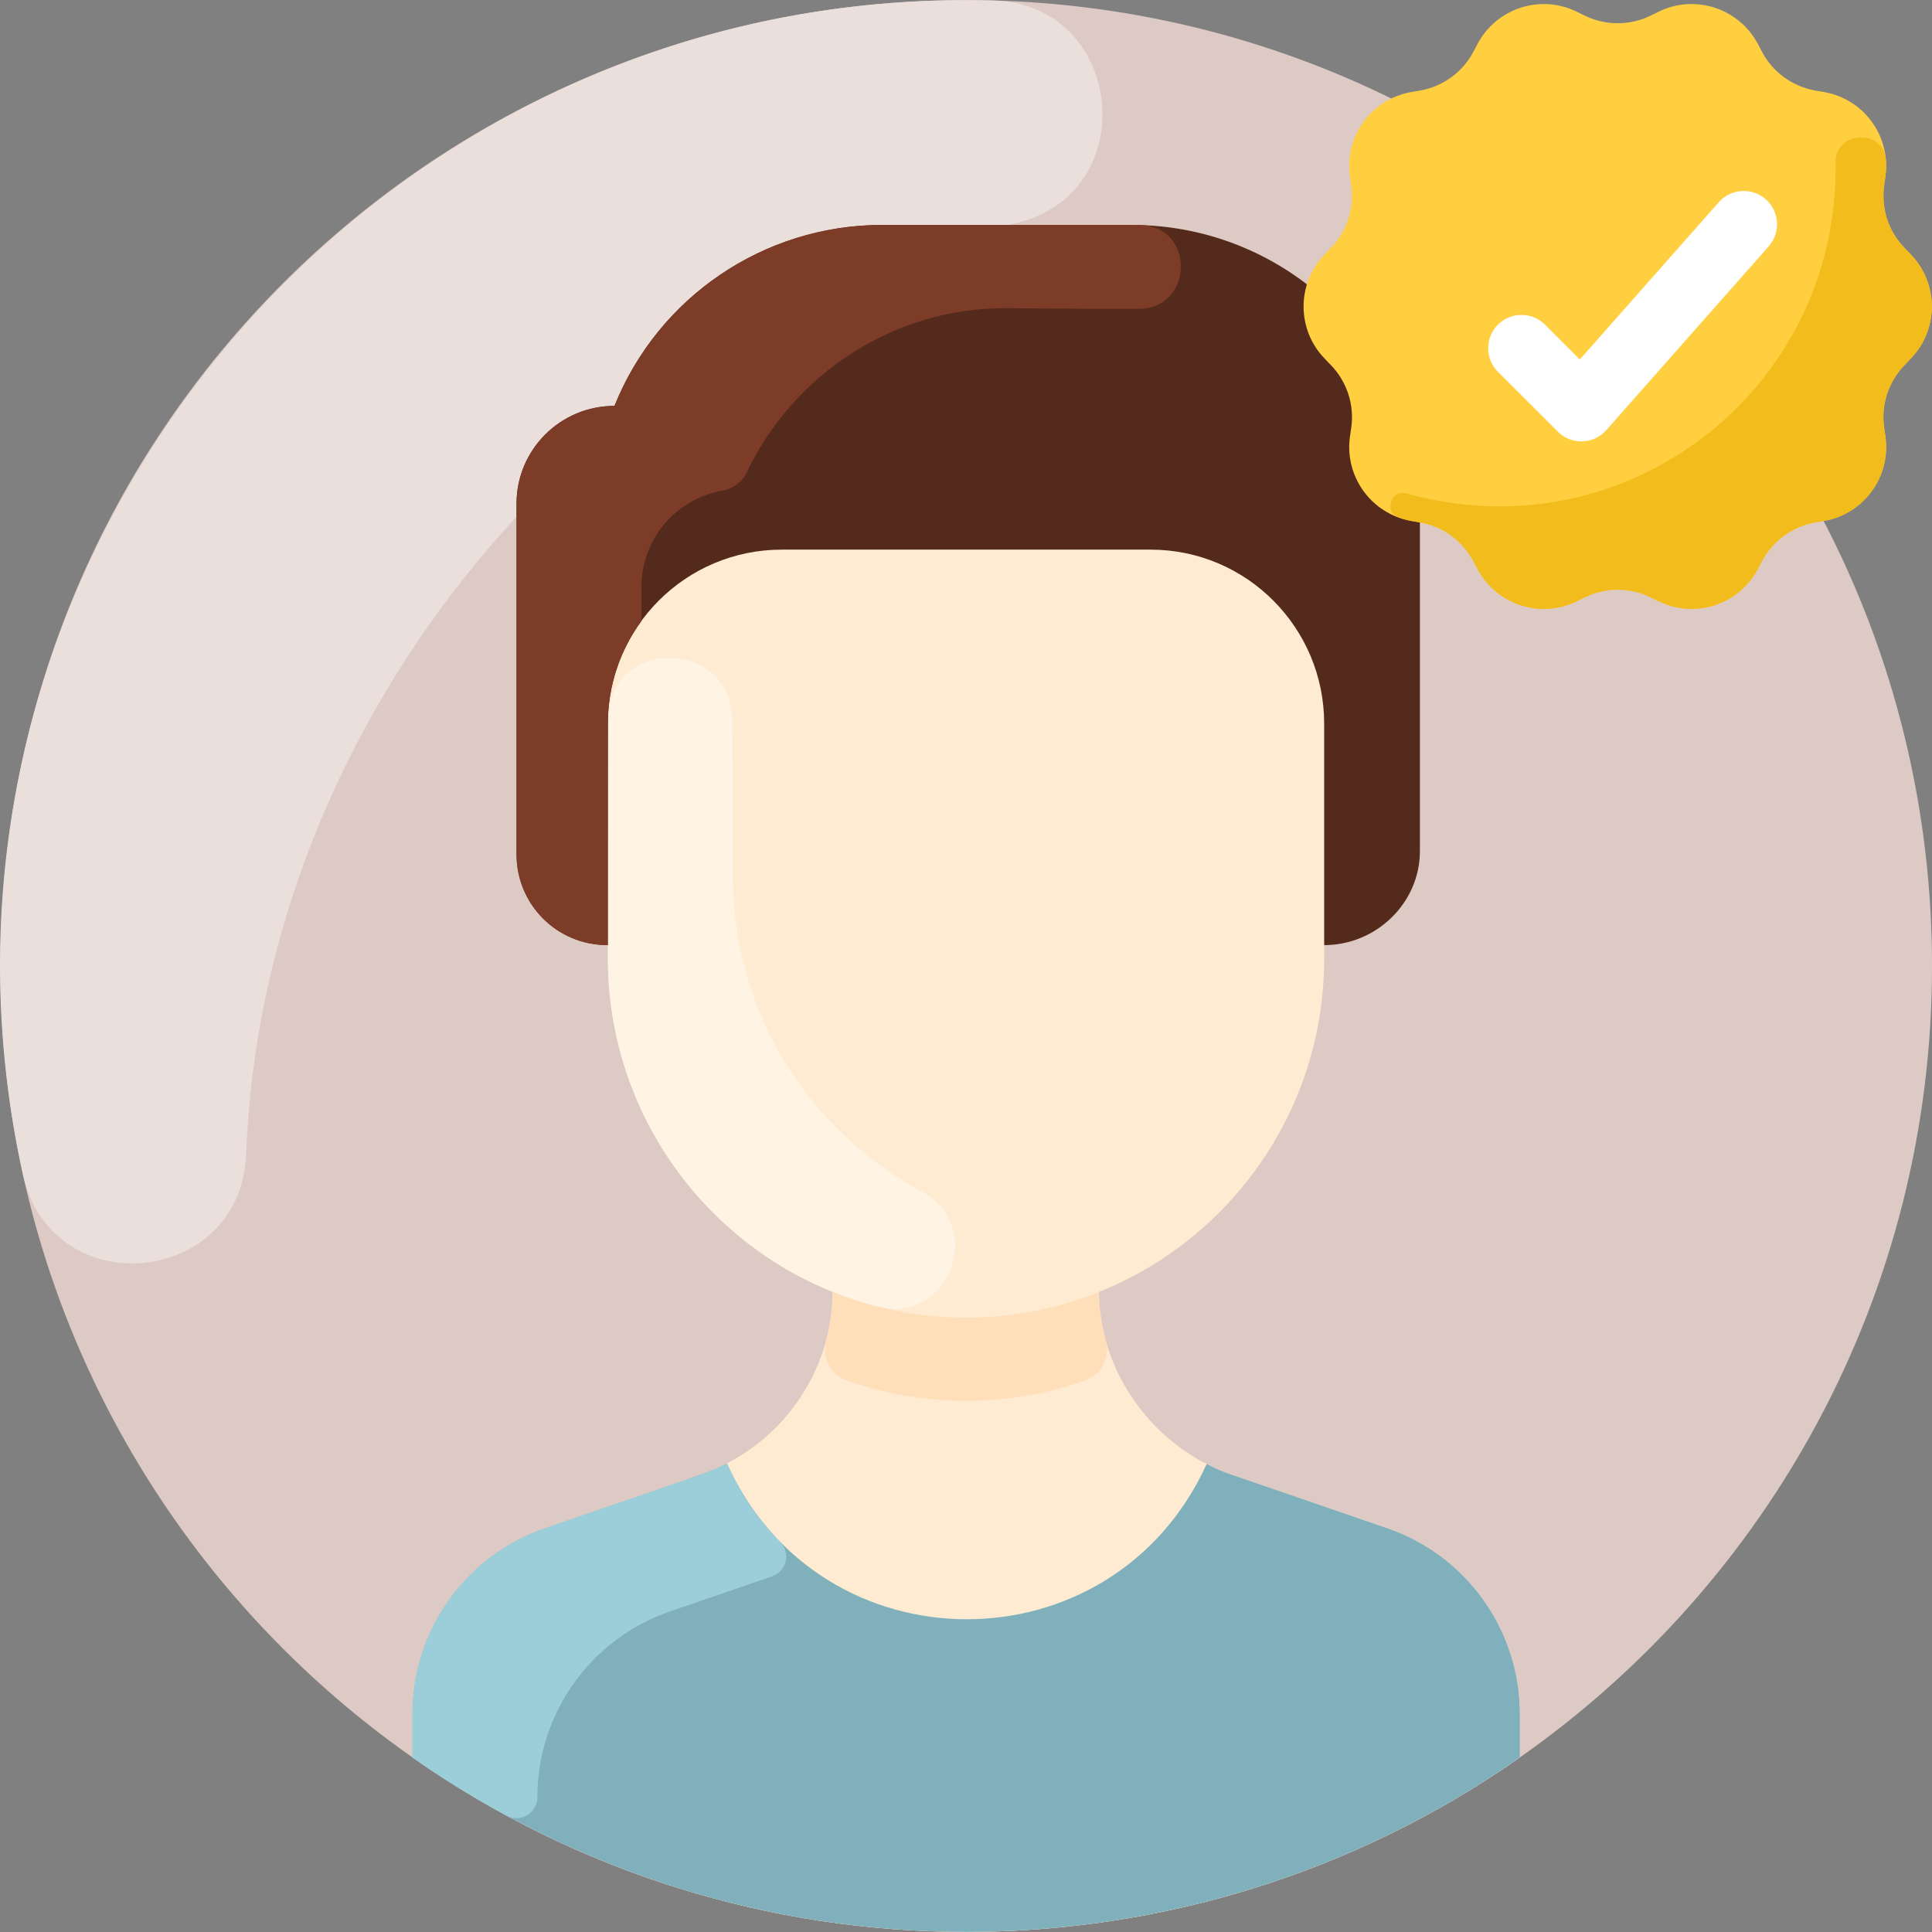
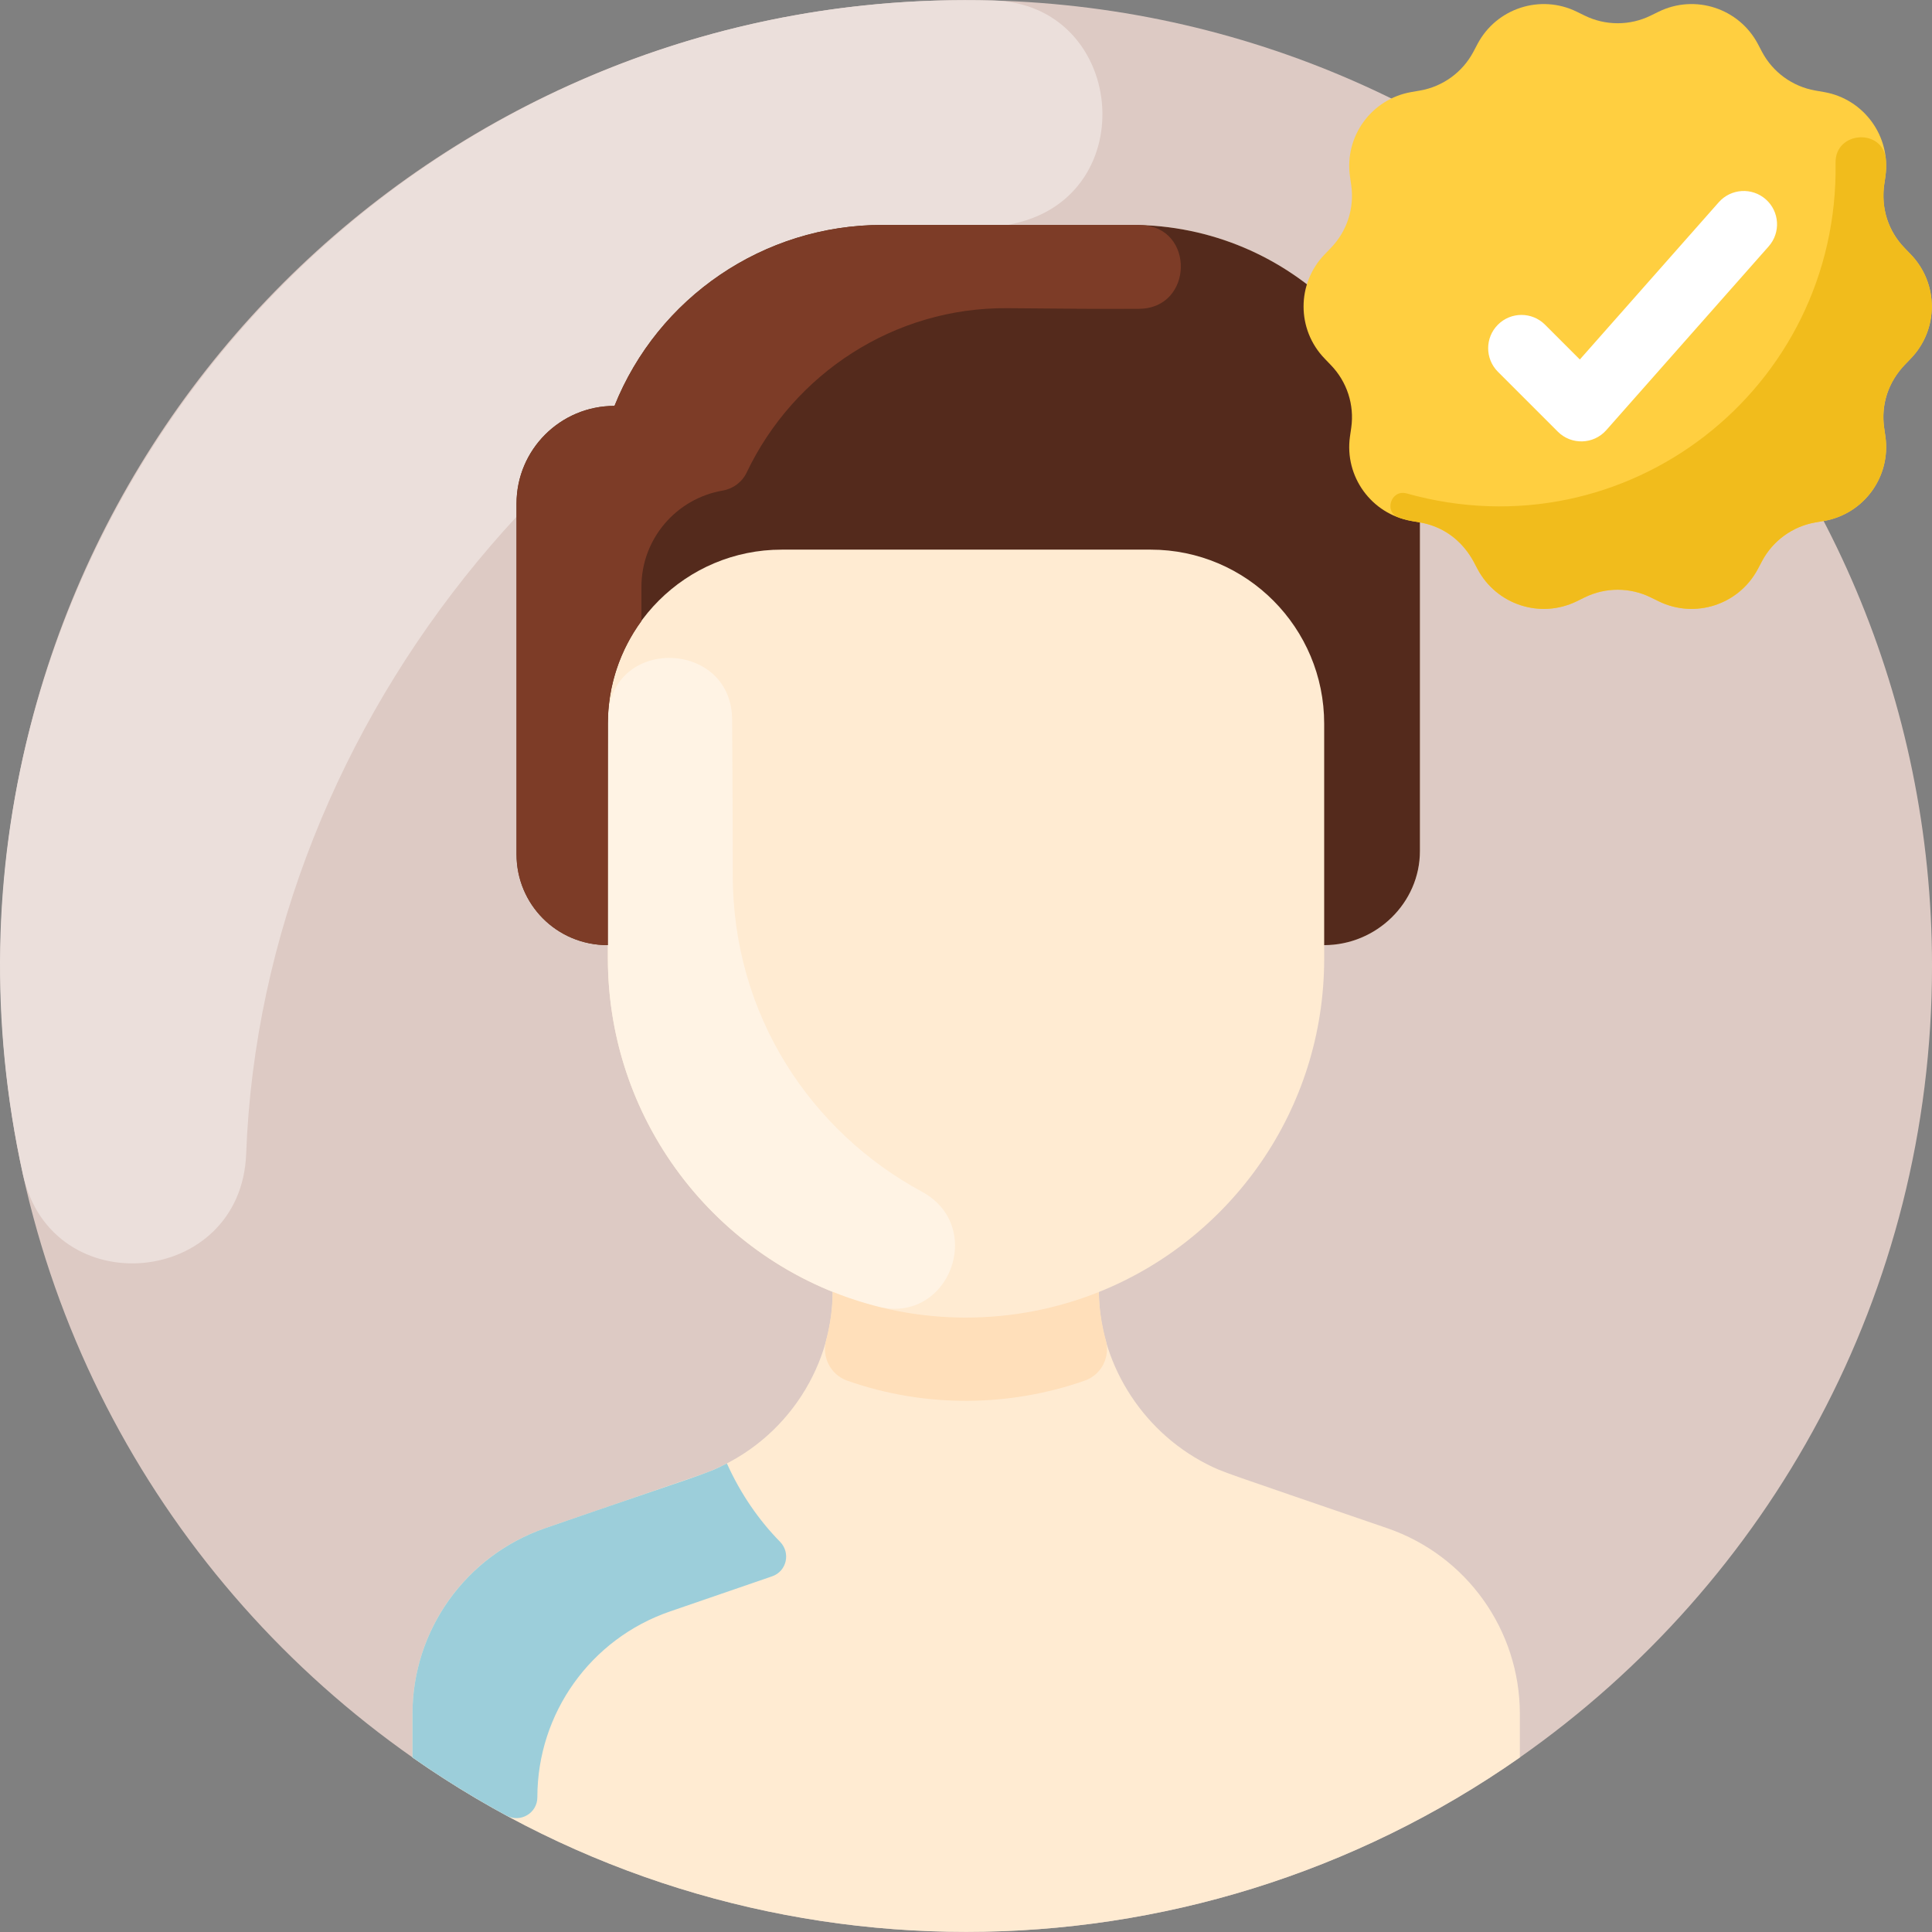
<svg xmlns="http://www.w3.org/2000/svg" width="112" height="112" viewBox="0 0 112 112" fill="none">
  <rect x="0" y="0" width="112" height="112" fill="#808080" stroke="none" />
  <g clip-path="url(#clip0_23_165)">
    <path d="M56.01 0.007C25.087 0.007 0.02 25.075 0.02 55.998C0.02 74.979 9.466 91.754 23.912 101.879V101.881C43.145 115.358 68.855 115.372 88.109 101.881V101.879C102.555 91.754 112.001 74.979 112.001 55.998C112.001 25.075 86.933 0.007 56.01 0.007Z" fill="#DDCAC4" />
    <path d="M58.854 12.943C34.223 18.549 15.212 41.629 14.271 66.886C13.984 74.606 2.993 75.629 1.33 68.084C-6.496 32.577 21.241 -0.977 57.589 0.029C65.221 0.241 66.298 11.249 58.854 12.943Z" fill="#EBDFDB" />
    <path d="M80.423 88.593C70.766 85.272 70.921 85.366 69.951 84.871C66.037 82.871 63.703 78.801 63.703 74.899C71.351 71.836 76.76 64.35 76.764 55.594V54.79C79.784 54.79 82.315 52.348 82.315 49.336V29.749C82.315 20.52 74.834 13.039 65.605 13.039H51.156C44.254 13.039 38.141 17.252 35.623 23.53C32.479 23.53 29.945 26.073 29.945 29.194V49.534C29.945 52.386 32.23 54.79 35.24 54.79V55.556C35.247 64.309 40.636 71.817 48.274 74.892C48.274 79.401 45.358 83.852 40.612 85.491L31.595 88.593C26.998 90.173 23.911 94.498 23.911 99.361V101.881C43.144 115.357 68.854 115.372 88.108 101.881C88.108 100.407 88.108 100.829 88.108 99.361C88.108 94.498 85.02 90.174 80.423 88.593Z" fill="#FFEBD2" />
-     <path d="M88.108 99.361V101.881C68.876 115.357 43.164 115.372 23.911 101.881C23.911 100.406 23.911 100.83 23.911 99.361C23.911 94.498 26.998 90.174 31.595 88.593C41.552 85.169 41.165 85.344 42.139 84.837C47.577 96.875 64.492 96.875 69.949 84.874C69.974 84.849 70.333 85.122 71.407 85.491L80.423 88.593C85.021 90.173 88.108 94.498 88.108 99.361Z" fill="#80B0BC" />
    <path d="M82.315 29.749V49.336C82.315 52.348 79.783 54.791 76.764 54.791V41.961C76.769 36.391 72.27 31.868 66.712 31.863H45.325C39.767 31.859 35.244 36.364 35.239 41.934V54.791C32.23 54.791 29.944 52.386 29.944 49.534C29.944 46.686 29.944 31.299 29.944 29.194C29.944 26.074 32.478 23.53 35.623 23.53C38.14 17.253 44.253 13.039 51.156 13.039H65.605C74.834 13.039 82.315 20.52 82.315 29.749Z" fill="#542A1C" />
    <path d="M110.767 14.747C112.396 16.432 112.396 19.104 110.767 20.788L110.405 21.165C109.473 22.128 109.037 23.465 109.225 24.792L109.3 25.311C109.625 27.63 108.057 29.792 105.747 30.198L105.233 30.287C103.913 30.519 102.774 31.347 102.146 32.529L101.903 32.99C100.802 35.061 98.261 35.886 96.156 34.858L95.688 34.629C94.484 34.04 93.074 34.04 91.87 34.629L91.402 34.858C89.297 35.886 86.756 35.061 85.656 32.99L85.412 32.529C84.784 31.347 83.645 30.519 82.325 30.287L81.811 30.198C79.501 29.792 77.933 27.63 78.258 25.311L78.333 24.792C78.522 23.465 78.085 22.128 77.153 21.165L76.791 20.788C75.162 19.104 75.162 16.432 76.791 14.747L77.153 14.371C78.085 13.408 78.522 12.068 78.333 10.743L78.258 10.225C77.933 7.905 79.501 5.743 81.811 5.337L82.325 5.248C83.645 5.016 84.784 4.189 85.412 3.006L85.656 2.543C86.756 0.474 89.297 -0.351 91.402 0.677L91.87 0.906C93.074 1.495 94.484 1.495 95.688 0.906L96.156 0.677C98.261 -0.351 100.802 0.474 101.903 2.543L102.146 3.006C102.774 4.189 103.913 5.016 105.233 5.248L105.747 5.337C108.057 5.743 109.625 7.905 109.3 10.225L109.225 10.743C109.037 12.068 109.473 13.408 110.405 14.371L110.767 14.747Z" fill="#FFCF40" />
    <path d="M90.307 25.023L86.836 21.553C86.082 20.798 86.082 19.576 86.836 18.822C87.59 18.068 88.812 18.068 89.566 18.822L91.585 20.84L99.639 11.724C100.346 10.925 101.566 10.85 102.365 11.556C103.164 12.262 103.239 13.482 102.533 14.281L93.118 24.936C92.381 25.771 91.092 25.809 90.307 25.023Z" fill="white" />
-     <path d="M53.432 69.077C57.181 71.103 55.008 76.795 50.879 75.743C41.828 73.439 35.243 65.213 35.239 55.556C35.239 55.518 35.247 41.886 35.263 41.512C35.457 36.883 42.42 37.086 42.442 41.72C42.452 43.977 42.48 46.884 42.479 50.729C42.478 58.888 47.047 65.625 53.432 69.077Z" fill="#FFF3E4" />
+     <path d="M53.432 69.077C57.181 71.103 55.008 76.795 50.879 75.743C41.828 73.439 35.243 65.213 35.239 55.556C35.239 55.518 35.247 41.886 35.263 41.512C35.457 36.883 42.42 37.086 42.442 41.72C42.452 43.977 42.48 46.884 42.479 50.729C42.478 58.888 47.047 65.625 53.432 69.077" fill="#FFF3E4" />
    <path d="M66.139 13.047C69.289 13.146 69.194 17.878 66.043 17.901C63.986 17.917 61.492 17.892 58.396 17.866C51.853 17.811 46.02 21.652 43.286 27.391C43.023 27.947 42.499 28.335 41.893 28.439C39.214 28.9 37.184 31.229 37.184 34.021V36.005C35.971 37.668 35.242 39.717 35.239 41.934V54.791C32.23 54.791 29.944 52.386 29.944 49.534V29.194C29.944 26.074 32.478 23.53 35.623 23.53C38.14 17.253 44.253 13.039 51.156 13.039C66.967 13.039 65.757 13.035 66.139 13.047Z" fill="#7D3C27" />
    <path d="M62.891 80.033C58.578 81.554 53.655 81.641 49.115 80.038C48.154 79.699 47.628 78.679 47.891 77.694C48.292 76.189 48.252 75.086 48.274 74.892C53.211 76.881 58.774 76.873 63.703 74.899C63.712 74.971 63.676 76.125 64.103 77.685C64.372 78.667 63.852 79.695 62.891 80.033Z" fill="#FFDFBA" />
    <path d="M45.219 89.377C45.847 90.018 45.609 91.089 44.761 91.381L38.836 93.419C34.238 95 31.151 99.325 31.151 104.188C31.151 105.109 30.166 105.689 29.357 105.25C27.474 104.229 25.655 103.103 23.911 101.881V99.361C23.911 94.498 27.001 90.182 31.595 88.593C40.582 85.483 40.878 85.493 42.139 84.837C42.941 86.612 43.992 88.126 45.219 89.377Z" fill="#9CCEDA" />
    <path d="M110.767 20.788C110.66 20.953 108.874 22.317 109.225 24.792L109.299 25.311C109.625 27.63 108.057 29.793 105.747 30.198L105.233 30.287C103.913 30.519 102.774 31.347 102.146 32.529L101.902 32.99C100.802 35.061 98.261 35.886 96.156 34.858L95.688 34.629C94.484 34.039 93.074 34.039 91.87 34.629L91.402 34.858C89.297 35.886 86.756 35.061 85.655 32.99C85.544 32.853 84.797 30.721 82.325 30.287C82.263 30.26 81.743 30.235 81.087 30.002C80.2 29.688 80.638 28.351 81.544 28.605C94.291 32.179 106.617 22.539 106.41 9.434C106.381 7.578 109.181 7.419 109.329 9.269C109.354 9.581 109.345 9.901 109.299 10.225C109.309 10.396 108.656 12.563 110.405 14.371L110.767 14.747C112.396 16.432 112.396 19.104 110.767 20.788Z" fill="#F1BC1C" />
  </g>
  <defs>
    <clipPath id="clip0_23_165">
      <rect width="112" height="112" fill="white" />
    </clipPath>
  </defs>
</svg>